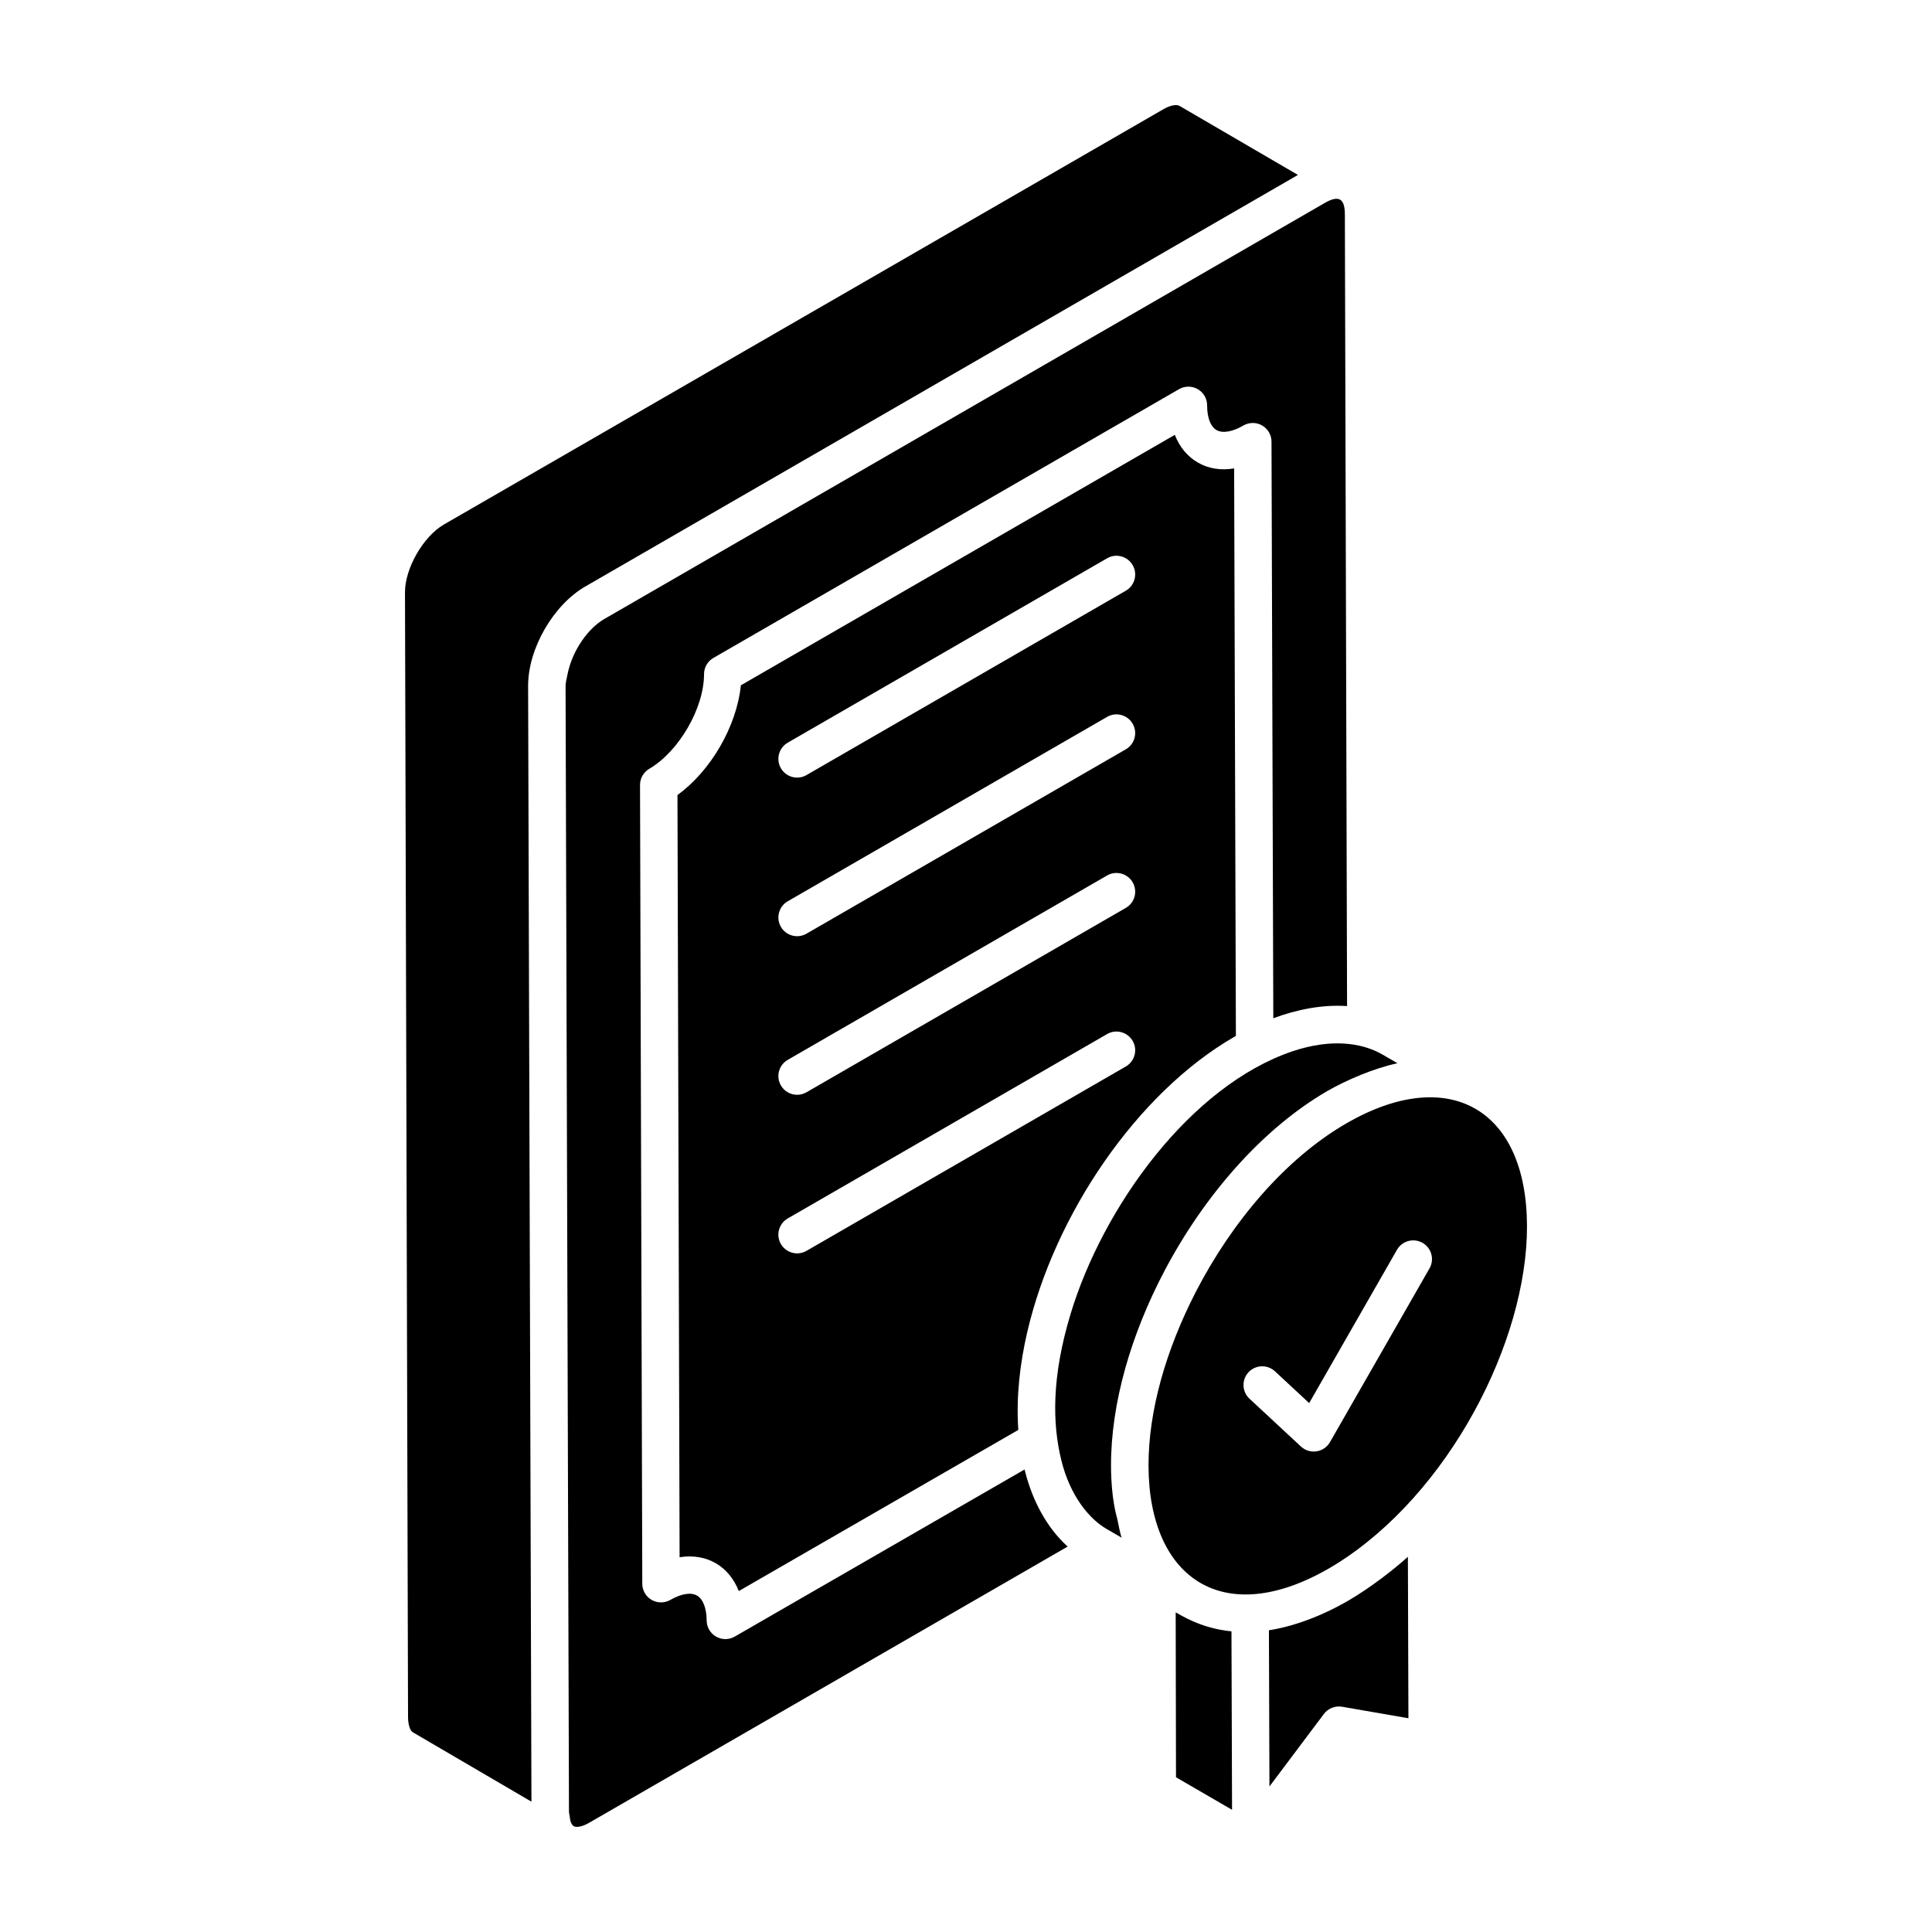
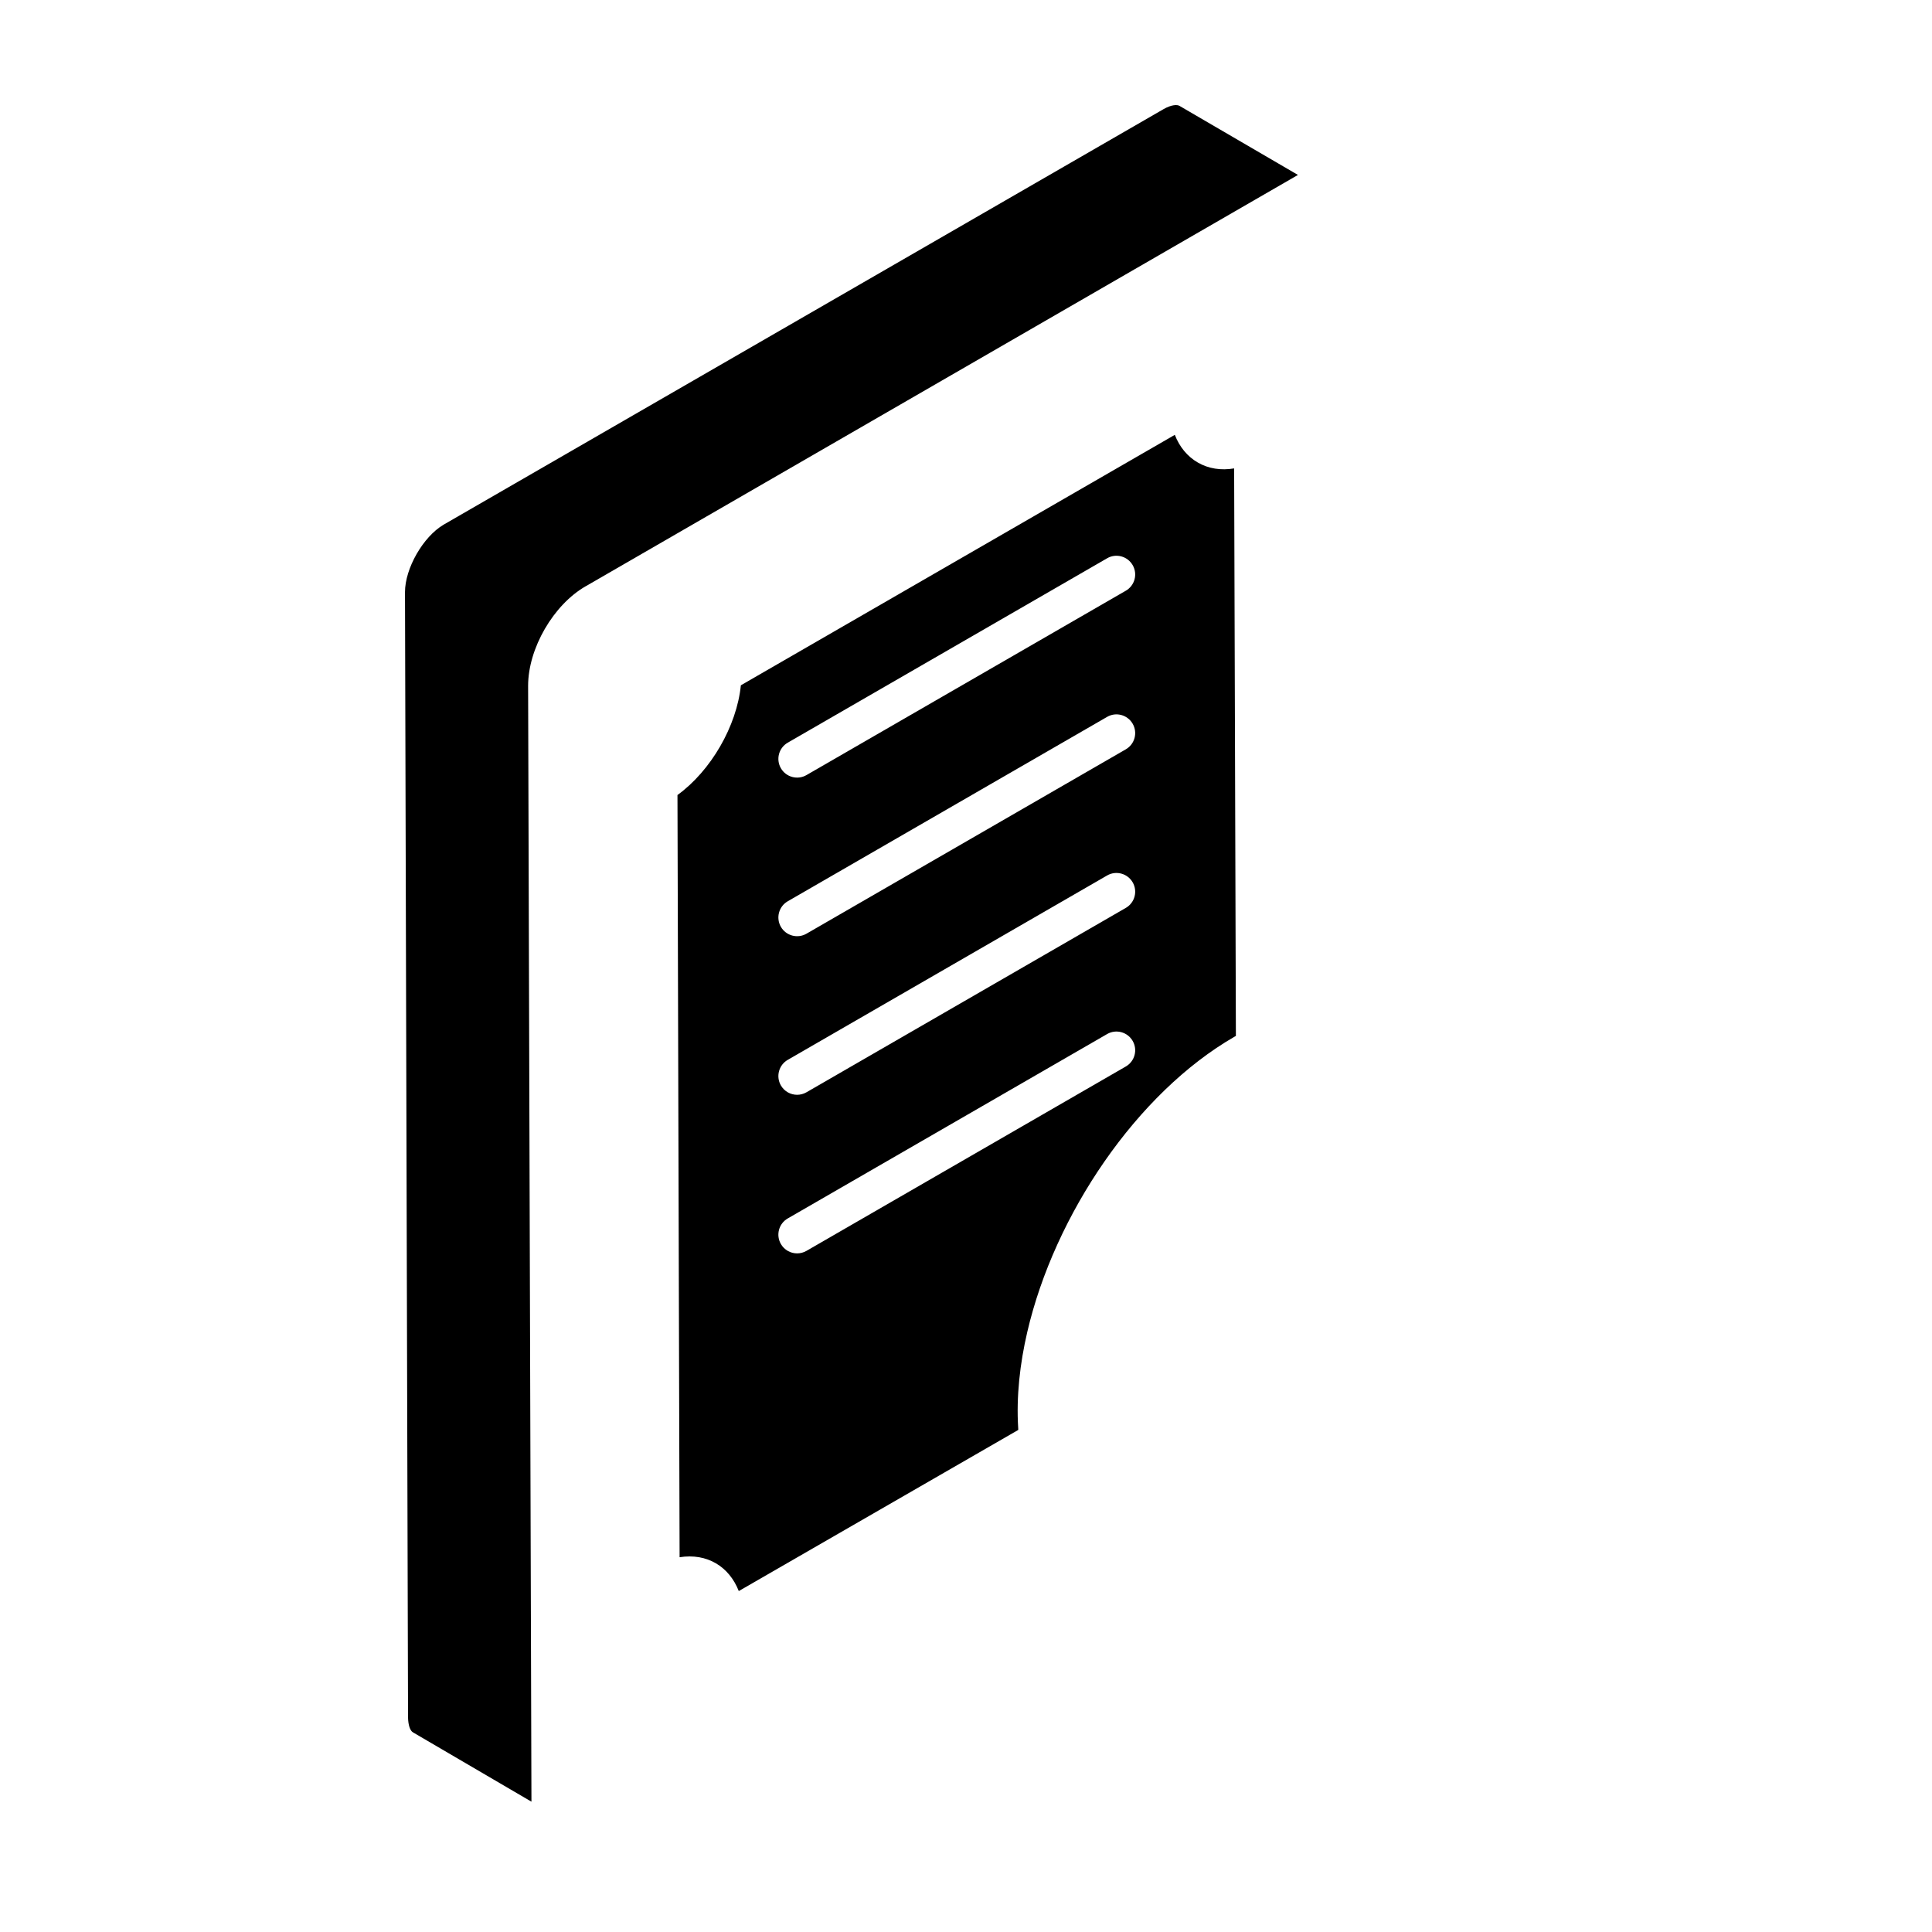
<svg xmlns="http://www.w3.org/2000/svg" fill="#000000" width="800px" height="800px" version="1.1" viewBox="144 144 512 512">
  <g>
-     <path d="m415.52 533.43-76.809 44.285c-1.574 0.906-3.453 0.859-4.938 0.008-1.531-0.875-2.484-2.496-2.5-4.258-0.027-3.293-0.969-5.711-2.566-6.625-1.602-0.93-4.191-0.492-7.066 1.156-1.539 0.883-3.418 0.867-4.949-0.004-1.531-0.883-2.477-2.516-2.481-4.281l-0.598-211.68c-0.004-1.77 0.93-3.406 2.457-4.297 7.859-4.602 14.508-16.086 14.508-25.078 0-1.773 0.945-3.41 2.481-4.297l123.4-71.227c1.531-0.883 3.43-0.883 4.961 0 1.535 0.887 2.481 2.523 2.481 4.297 0 3.25 0.91 5.633 2.488 6.543 1.609 0.922 4.246 0.477 7.109-1.203 1.539-0.887 3.434-0.902 4.965-0.023 1.539 0.883 2.496 2.519 2.5 4.293l0.477 152.81c6.207-2.316 12.992-3.676 19.547-3.223l-0.582-209.77c0-4.266-1.602-5.223-5.356-3.055l-190.85 110.21c-4.277 2.438-8.562 8.312-9.828 14.82-0.195 1.012-0.488 2.043-0.488 3l0.902 298.23c0.004 0.535 0.125 0.828 0.188 1.25 0.078 0.539 0.117 1.125 0.27 1.504 0.234 0.578 0.523 0.977 0.793 1.133 0.586 0.348 2.012 0.309 4.098-0.891l126.8-73.195c-5.648-5.148-9.281-12.23-11.203-19.625-0.074-0.262-0.145-0.527-0.211-0.801z" />
-     <path d="m438.43 532.52c-0.047-16.598 5.301-34.855 14.094-51.578 10.523-20.035 26.012-37.855 43.32-47.859 4.969-2.859 12.324-5.981 18.18-7.234 0.094-0.02 0.195-0.07 0.293-0.09l-3.957-2.301c-5.566-3.207-13.695-4.238-23.785-0.879-27.074 9.16-50.262 41.16-58.875 69.676-5.012 16.605-4.844 28.984-2.422 38.793 2.273 9.199 7.242 15.387 11.949 18.125l4.004 2.324c-0.496-1.527-0.762-3.254-1.125-4.894-0.227-0.984-1.648-5.418-1.676-14.082z" />
    <path d="m299.26 299.34 188.71-108.98-31.41-18.312c-0.586-0.336-2.074-0.34-4.164 0.848-15.578 8.992-172.39 99.504-190.84 110.15-5.43 3.203-10.23 11.57-10.23 17.883l0.809 298.24c0.043 1.977 0.531 3.477 1.305 3.922l31.398 18.371c-0.441-148.23-0.438-146.49-0.883-295.71-0.004-9.922 6.719-21.516 15.301-26.414z" />
    <path d="m471.14 418.75c0.125-0.078 0.25-0.156 0.383-0.227l-0.465-150.39c-3.492 0.582-6.797 0.074-9.609-1.551-2.773-1.59-4.859-4.133-6.113-7.344l-115 66.371c-1.09 10.812-7.934 22.66-16.801 29.082l0.566 201.99c7.297-1.148 13.129 2.461 15.684 8.965l74.066-42.699c-0.012-0.164-0.004-0.289-0.016-0.449-0.535-8.445 0.465-17.16 2.394-25.469 7.227-31.148 29.082-63.395 54.906-78.277zm-118.38-77.934 84.633-48.863c2.363-1.379 5.402-0.562 6.777 1.816 1.371 2.375 0.559 5.406-1.816 6.777l-84.633 48.863c-2.359 1.363-5.402 0.562-6.777-1.816-1.367-2.375-0.555-5.406 1.816-6.777zm0 42.031 84.633-48.863c2.363-1.375 5.402-0.562 6.777 1.816 1.371 2.375 0.559 5.406-1.816 6.777l-84.633 48.863c-2.359 1.363-5.402 0.562-6.777-1.816-1.367-2.375-0.555-5.406 1.816-6.777zm0 42.027 84.633-48.863c2.363-1.371 5.402-0.559 6.777 1.816 1.371 2.375 0.559 5.406-1.816 6.777l-84.633 48.863c-0.781 0.449-1.633 0.664-2.477 0.664-1.715 0-3.379-0.887-4.301-2.481-1.367-2.375-0.555-5.406 1.816-6.777zm4.961 50.621c-0.781 0.449-1.633 0.664-2.477 0.664-1.715 0-3.379-0.887-4.301-2.481-1.371-2.375-0.559-5.406 1.816-6.777l84.633-48.863c2.363-1.375 5.402-0.562 6.777 1.816 1.371 2.375 0.559 5.406-1.816 6.777z" />
-     <path d="m500.83 441.69c-16.129 9.312-30.379 26.098-40.008 44.824-7.691 14.977-12.496 31.164-12.453 45.961 0.09 30.348 20.594 44.027 49.738 26.02 29.781-18.582 50.652-58.91 50.562-89.613-0.09-31.117-20.793-42.809-47.84-27.191zm22.004 38.445-26.379 46.047c-1.582 2.746-5.32 3.356-7.684 1.168l-13.648-12.68c-2.004-1.863-2.121-5.004-0.258-7.008 1.875-2.004 5.012-2.106 7.008-0.258l9.07 8.43 23.273-40.629c1.367-2.383 4.387-3.188 6.769-1.84 2.387 1.363 3.211 4.391 1.848 6.769z" />
-     <path d="m501.77 567.91c-7.844 4.652-15.668 7.25-21.492 8.121l0.137 41.406 14.434-19.223c1.113-1.488 3.004-2.207 4.816-1.91l17.582 3.051-0.141-42.785c-3.926 3.551-10.043 8.219-15.336 11.34z" />
-     <path d="m455.57 571.3 0.082 43.695 14.855 8.617-0.156-47.289c-8.438-0.82-13.781-4.574-14.781-5.023z" />
  </g>
</svg>